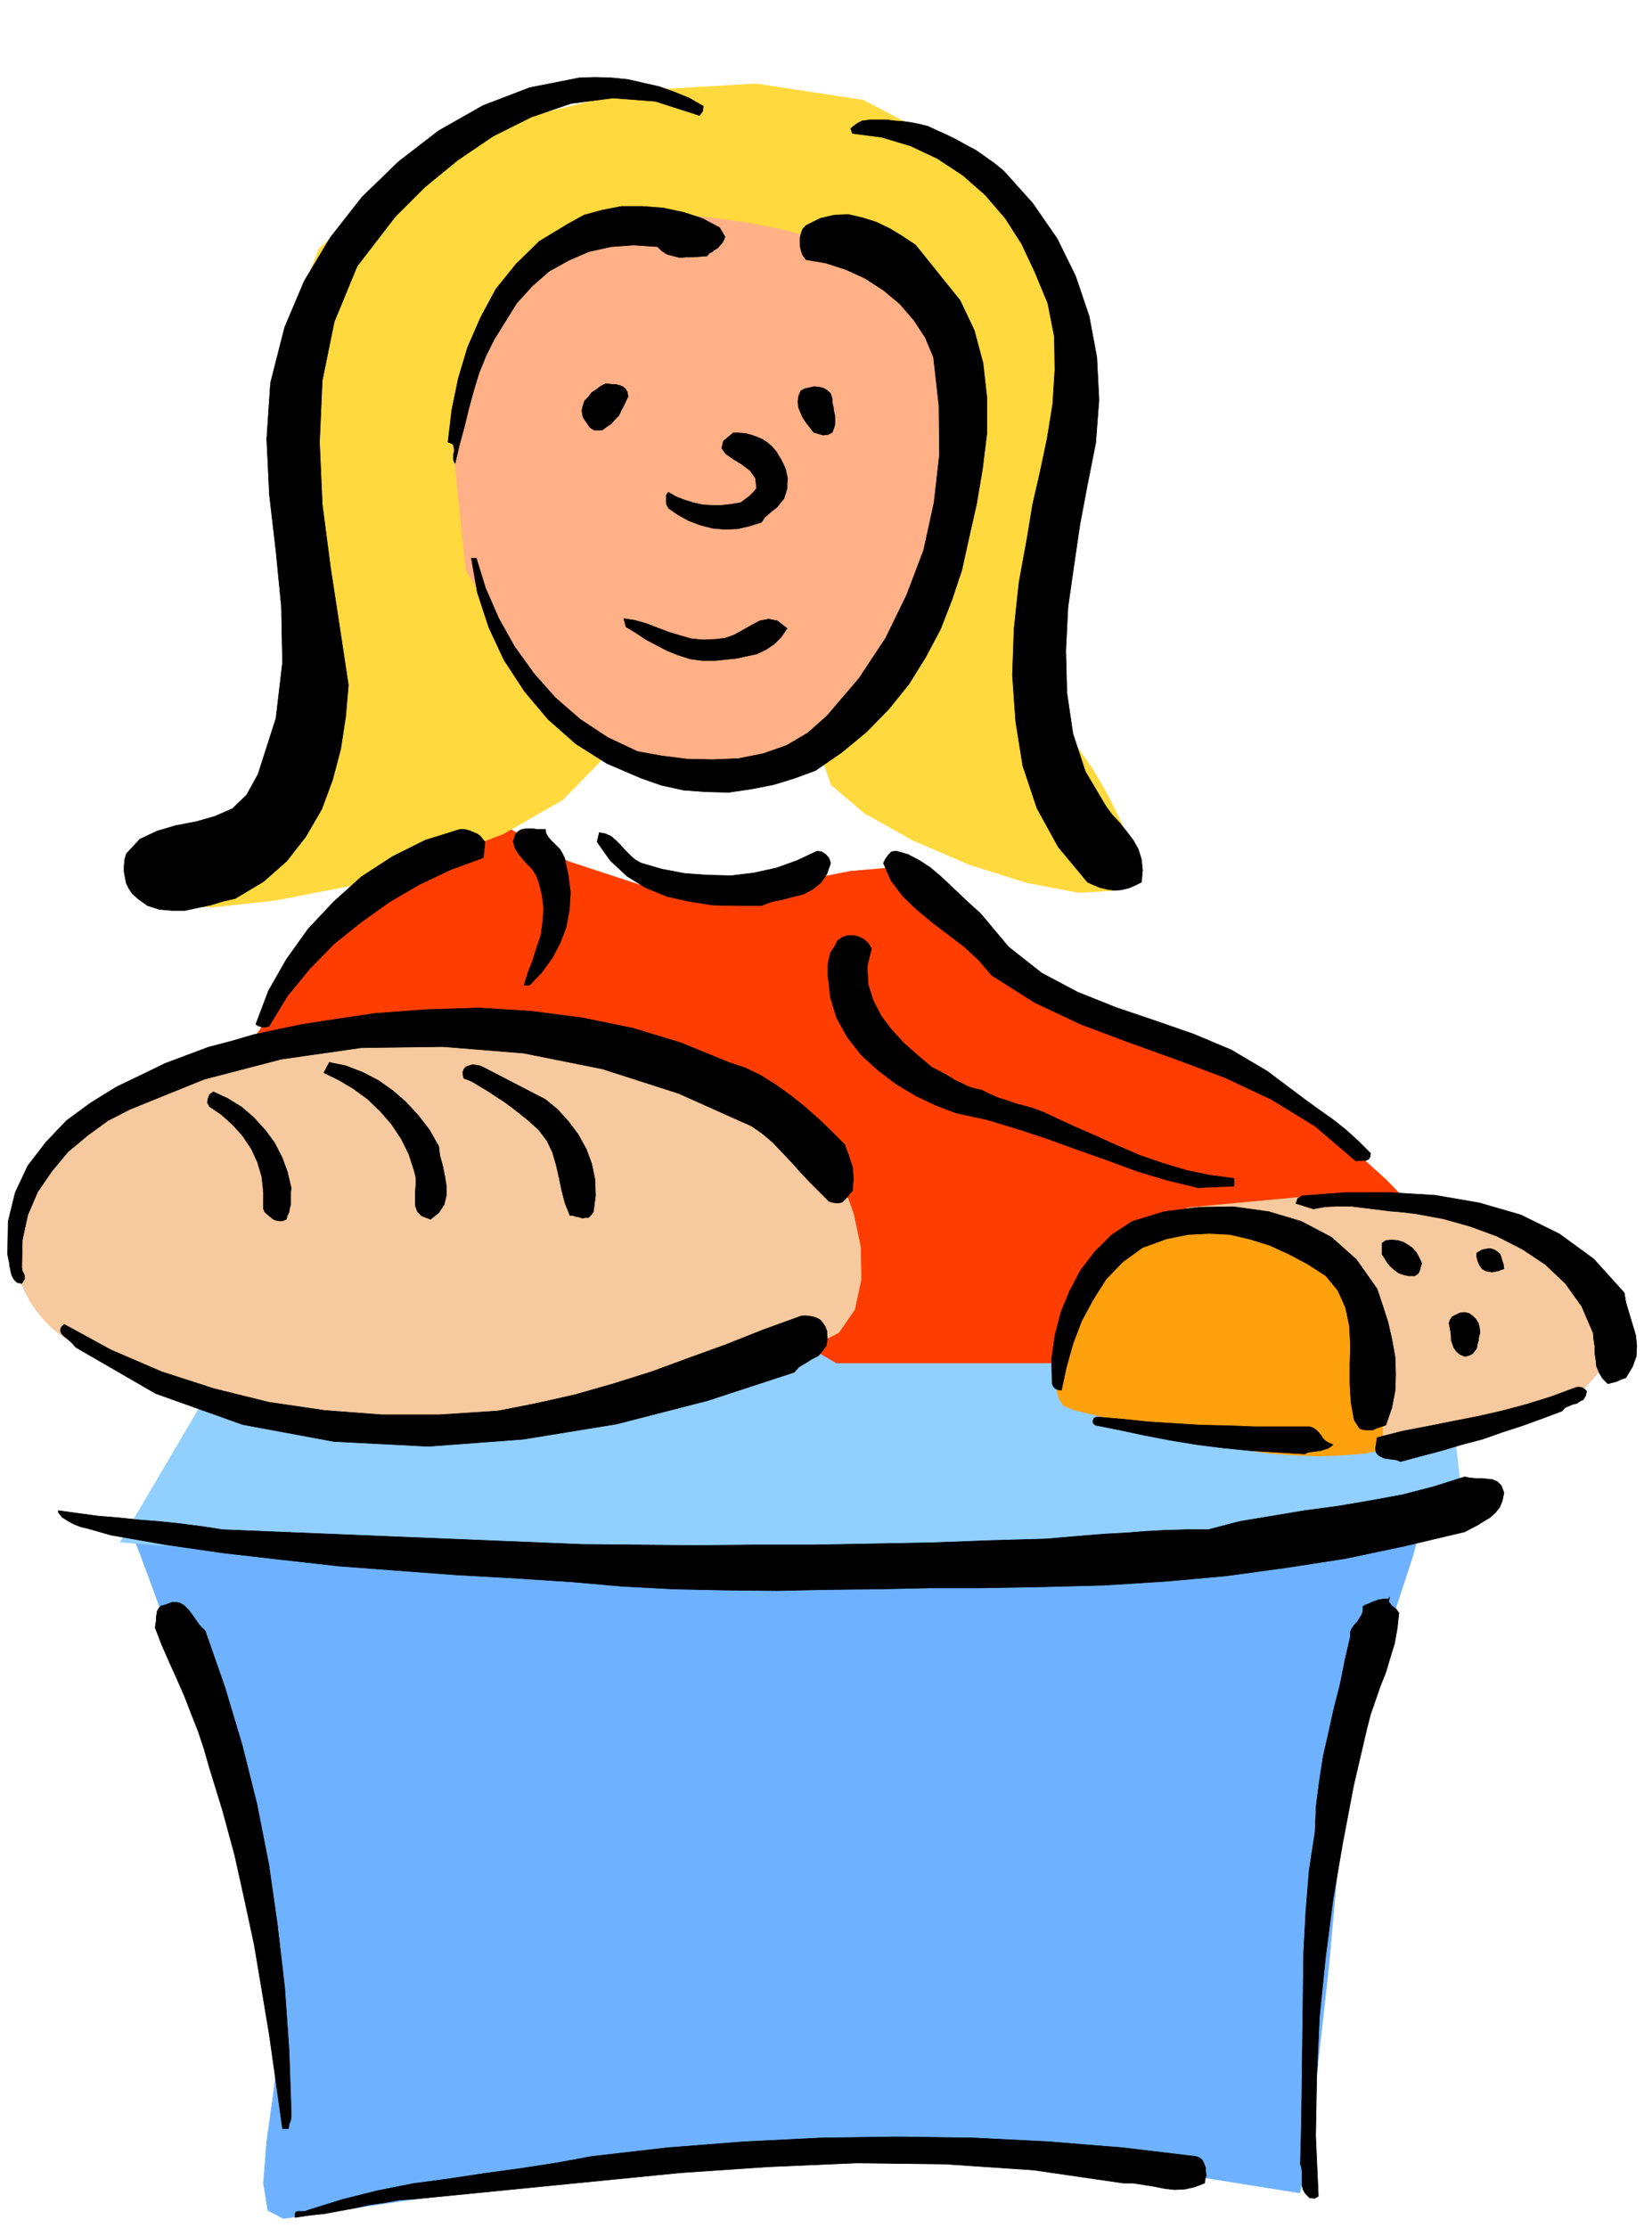
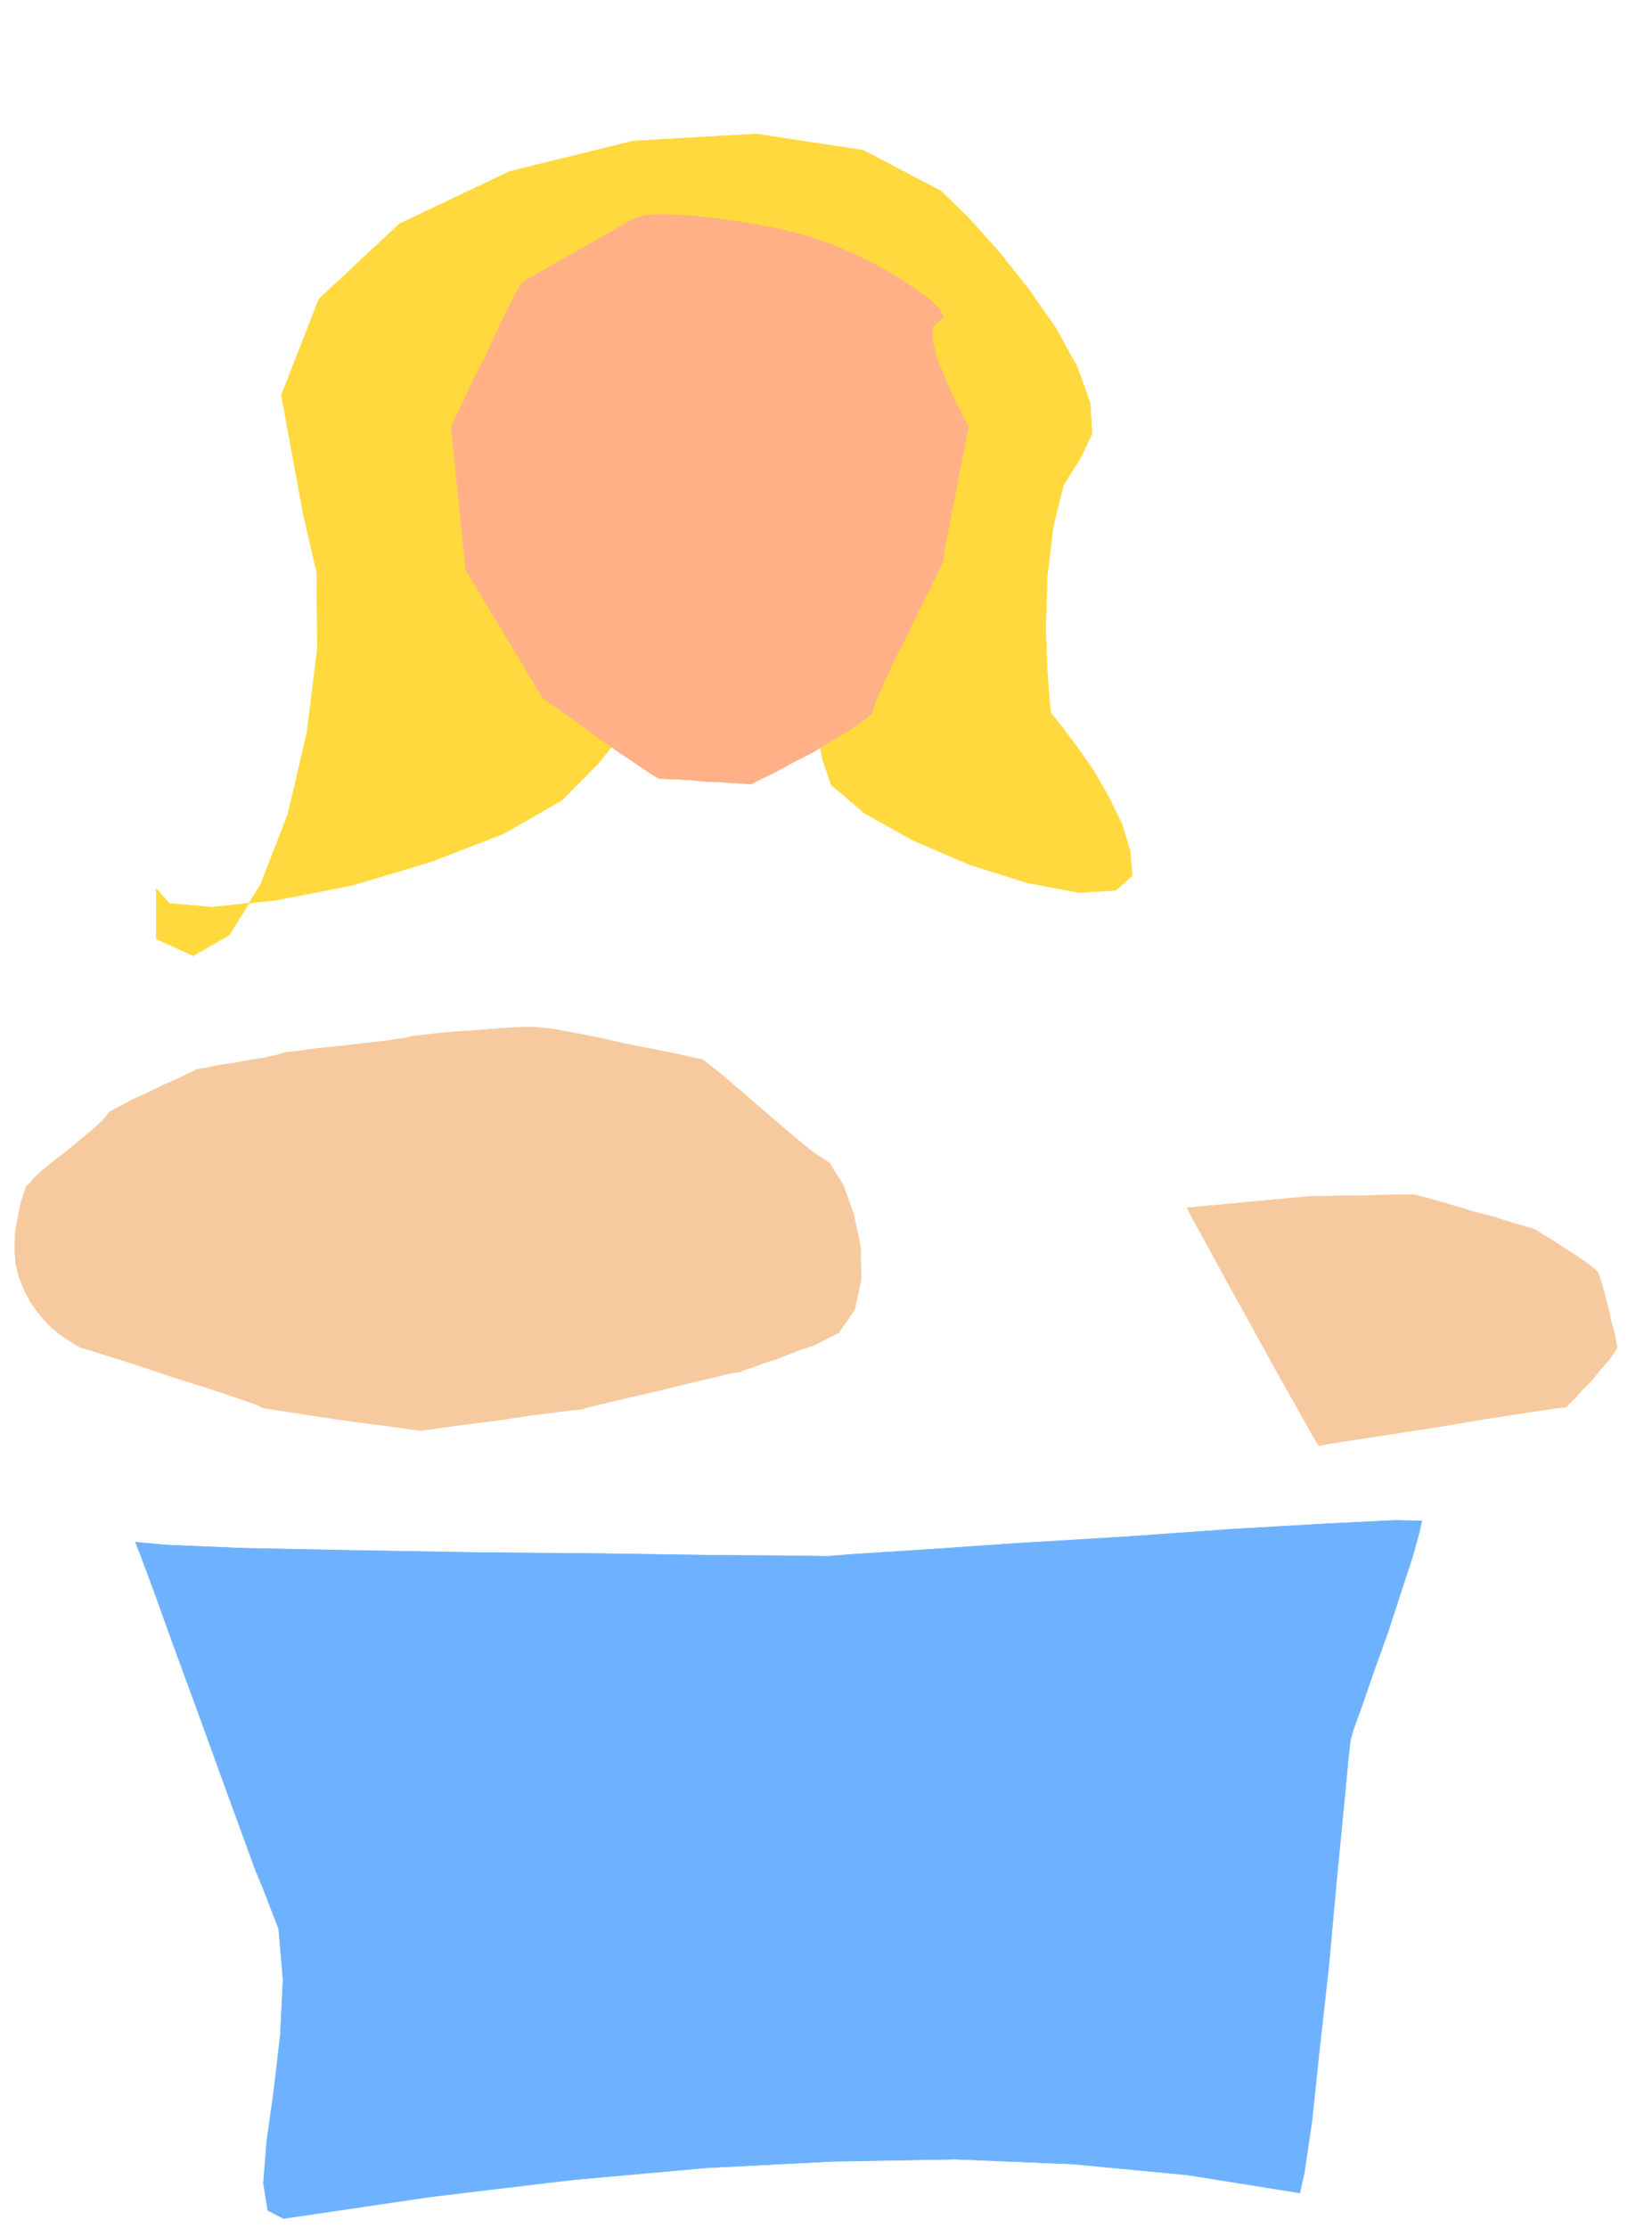
<svg xmlns="http://www.w3.org/2000/svg" fill-rule="evenodd" height="661.069" preserveAspectRatio="none" stroke-linecap="round" viewBox="0 0 3035 4091" width="490.455">
  <style>.brush4{fill:#f7c99e}.pen4{stroke:#f7c99e;stroke-width:1;stroke-linejoin:round}</style>
  <path style="stroke:#6eb2ff;stroke-width:1;stroke-linejoin:round;fill:#6eb2ff" d="m249 2832 9 23 26 70 36 100 43 117 42 116 38 104 27 74 13 31 29 75 8 93-5 102-12 103-13 93-6 76 8 50 29 15 271-40 259-31 245-22 235-12 224-4 217 9 210 20 206 33 8-36 14-94 14-133 17-152 14-154 13-133 9-95 4-35 5-18 16-44 22-64 26-72 24-74 21-64 13-47 4-19-50-1-123 6-174 10-197 14-199 12-174 12-125 8-51 4-61-1-146-1-204-3-231-2-232-4-201-4-142-6-53-5z" />
-   <path style="stroke:#91cfff;stroke-width:1;stroke-linejoin:round;fill:#91cfff" d="m492 2372-271 460 943 74 841-38 682-113-2-15-5-38-6-54-7-61-9-62-7-53-7-38-4-14-96-3-244-6-345-9-393-9-394-10-342-7-243-5-91 1z" />
-   <path style="stroke:#ff3d00;stroke-width:1;stroke-linejoin:round;fill:#ff3d00" d="m898 1501 146 81 131 43 115 13 103-5 89-17 80-16 70-6 65 14 252 224 9 3 25 11 36 15 45 18 46 16 45 16 37 10 27 5 31 11 52 33 63 45 68 53 62 52 52 47 32 33 5 15-365 46-9 10-22 27-33 39-36 45-38 44-32 39-25 27-11 11h-476l-45-26-75-66-96-95-103-108-101-109-85-95-60-69-22-27-22-3-56 1-79 2-91 5-92 4-79 4-56 3-21 2 6-10 17-24 24-36 28-40 27-42 24-38 17-30 7-14 12-14 33-23 46-31 54-33 53-34 48-28 34-20 14-8z" />
  <path class="pen4 brush4" d="m2181 2218 214-20 8-1h22l31-1h37l35-1 33-1h36l10 2 26 7 34 10 40 12 38 10 35 11 24 7 11 3 5 2 14 9 19 11 22 15 21 13 20 14 13 10 7 7 2 6 5 16 6 21 6 24 5 23 6 22 3 16 2 10-5 8-10 14-15 17-16 20-18 18-14 16-11 11-4 5-21 2-52 8-73 11-82 14-84 13-72 11-52 8-19 4-12-20-28-50-40-71-44-80-45-81-38-70-27-49-8-16z" />
-   <path style="stroke:#ffa10d;stroke-width:1;stroke-linejoin:round;fill:#ffa10d" d="m2011 2336 4-7 12-10 17-13 20-13 20-14 21-12 17-9 14-4 15-3 26-1h33l36 2h35l32 2 24 1 13 1 9 2 15 7 18 9 21 12 20 11 18 11 14 10 8 7 5 9 10 20 12 26 14 30 11 29 12 27 7 19 5 10-1 7-1 16-2 21-2 26-2 26-1 26v21l3 16-9 9-27 6-40 3-45 2-47-2-41-3-30-4-12-4-16-7-36-9-53-11-59-11-61-12-53-12-41-10-19-8-7-10-4-11-3-14-1-13-2-14v-24l2-10 8-18 11-26 14-28 13-29 12-25 9-17 5-6z" />
  <path class="pen4 brush4" d="m54 2174 7-9 16-15 22-18 26-20 25-21 22-18 16-15 7-8 6-8 19-10 24-13 29-13 28-14 26-11 18-9 9-4 7-4 18-3 24-5 28-4 27-5 25-4 18-4 10-2 11-4 27-3 35-5 42-4 41-5 37-4 27-4 14-2 11-3 27-3 36-4 42-3 41-3 39-3 31-1 20 1 20 2 38 7 47 9 53 12 51 10 45 9 31 7 14 3 9 7 24 19 33 28 37 32 36 31 33 28 23 19 11 8 27 18 25 40 19 53 13 61 1 60-12 55-29 42-47 24-7 2-15 5-21 8-23 9-25 8-21 8-16 5-6 3-15 2-33 8-47 11-52 13-53 12-46 11-33 8-13 4-14 1-32 4-47 6-53 8-54 7-46 6-35 5-14 2-16-2-34-5-47-6-52-7-53-8-45-7-32-5-11-2-15-7-38-13-54-18-61-19-62-21-54-17-38-12-14-4-18-11-17-11-16-13-14-14-14-17-12-17-11-21-9-22-7-26-2-29 1-29 5-28 5-26 6-19 5-13 5-4z" />
-   <path style="stroke:#ffd93d;stroke-width:1;stroke-linejoin:round;fill:#ffd93d" d="m287 1632 24 27 79 7 117-13 139-27 144-43 135-52 108-62 66-67 48-60 63-38 70-20 72-2 64 11 53 25 34 33 8 43 16 47 61 52 89 50 105 45 105 33 95 18 68-4 30-27-4-46-15-49-25-51-27-47-30-43-25-33-18-23-6-7-2-21-4-55-3-79v-92l3-97 11-91 19-76 31-49 21-44-3-56-24-67-39-71-51-73-55-69-55-61-50-49-143-75-197-30-226 13-227 56-202 96-148 138-69 177 40 217 25 109 1 140-19 153-35 150-50 129-58 93-66 38-68-31z" />
+   <path style="stroke:#ffd93d;stroke-width:1;stroke-linejoin:round;fill:#ffd93d" d="m287 1632 24 27 79 7 117-13 139-27 144-43 135-52 108-62 66-67 48-60 63-38 70-20 72-2 64 11 53 25 34 33 8 43 16 47 61 52 89 50 105 45 105 33 95 18 68-4 30-27-4-46-15-49-25-51-27-47-30-43-25-33-18-23-6-7-2-21-4-55-3-79l3-97 11-91 19-76 31-49 21-44-3-56-24-67-39-71-51-73-55-69-55-61-50-49-143-75-197-30-226 13-227 56-202 96-148 138-69 177 40 217 25 109 1 140-19 153-35 150-50 129-58 93-66 38-68-31z" />
  <path style="stroke:#ffb087;stroke-width:1;stroke-linejoin:round;fill:#ffb087" d="m959 519-6 10-15 29-21 42-23 50-25 49-20 43-15 31-5 12 27 262 141 234 8 6 24 17 32 23 39 28 38 27 36 24 25 17 13 7h9l19 1 25 1 30 3 29 1 26 2 19 1 11 1 11-6 27-13 35-19 41-21 39-24 35-21 24-17 10-10 5-18 15-33 20-44 25-49 24-50 21-42 15-31 6-13 1-14 6-29 7-39 9-44 8-44 8-38 5-27 3-9-5-9-11-21-15-31-15-34-14-36-7-31v-23l12-10 8-8-6-13-18-18-27-20-35-23-39-22-40-20-40-17-44-15-51-13-56-11-55-8-54-6-46-2-37 1-21 7-205 117z" />
-   <path d="m1292 195-1 9-6 8-81-26-78-6-77 10-73 25-70 35-65 44-61 50-54 54-70 91-42 102-22 108-5 113 5 114 15 115 17 111 16 106-5 58-9 59-15 57-20 54-29 50-35 45-43 38-52 31-22 5-23 7-24 5-23 5h-24l-23-2-22-7-18-13-10-9-6-9-5-10-2-10-2-11v-11l1-11 3-11 25-27 32-15 34-10 37-7 35-10 32-14 26-25 21-38 33-103 12-102-2-103-10-102-12-103-5-103 7-103 26-102 36-85 48-80 58-74 67-65 74-57 81-46 86-33 91-18 30-1 30 1 30 3 30 7 27 6 28 10 27 11 26 15zm413 37 17 8 18 8 18 9 18 10 17 9 17 12 17 12 17 14 53 59 45 65 34 69 25 74 14 75 4 78-6 79-16 81-13 69-11 75-11 77-4 80 2 77 11 75 23 70 38 64 11 15 14 15 12 15 13 17 9 16 6 19 2 20-2 22-12 6-12 5-13 3-13 1-13-2-13-3-12-5-11-5-54-65-39-71-26-78-13-81-6-85 3-85 9-85 15-82 10-61 14-61 13-62 10-62 4-63-1-61-12-61-24-58-24-51-30-47-37-43-41-36-47-31-49-23-53-16-54-7-3-9 6-5 7-5 8-4 15-2h30l15 2 15 1 15 2 15 3 16 4zm-373 203-2 5-3 6-4 4-4 5-5 3-5 4-6 3-4 5-13 1-12 1h-13l-12 1-12-3-11-3-10-6-8-8-44-3-41 3-41 9-37 16-36 20-31 27-29 32-23 37-18 29-15 30-13 32-10 33-9 33-8 33-9 33-8 34-3-6v-11l2-6-1-6-1-5-4-3-6-2 7-59 12-58 17-57 24-55 28-52 37-46 43-42 53-32 29-16 33-9 36-7h39l38 3 37 8 34 11 32 17 10 17zm432 117 26 55 16 60 7 63v66l-8 65-11 65-14 62-13 59-18 54-21 54-27 51-31 50-37 46-41 42-46 38-48 33-38 14-39 12-41 8-41 6-42-1-41-3-41-9-37-13-63-27-57-36-51-45-43-51-38-58-28-60-21-64-11-63h9l17 55 24 55 29 52 36 50 39 44 46 40 50 33 55 26 44 8 47 6 47 1 48-2 45-9 43-15 39-23 35-31 59-69 49-74 39-80 31-82 19-87 10-88-1-90-10-89-15-36-21-32-26-30-30-25-34-22-35-16-37-12-36-6-6-8-3-8-2-8v-17l2-8 3-8 6-6 26-13 26-6 26-1 26 6 25 8 25 12 23 14 24 16 82 102zm-610 176-4 8-4 9-5 9-4 9-7 7-7 8-9 6-8 6h-14l-5-3-3-2-7-10-6-9-2-12 2-9 3-9 7-7 6-8 9-6 8-6 8-4h6l7 1h7l7 2 5 2 5 4 3 5 2 9zm375 5v7l2 8 1 8 2 8v15l-2 7-3 8-8 4-9 1-10-3-7-2-7-9-7-9-6-9-4-9-4-10-1-10 1-10 4-10 7-4 9-2 9-2 9 1 8 2 7 4 6 6 3 10zm-103 96 4 7 5 8 4 8 4 9 2 9 2 9-1 9v9l-3 10-3 9-6 7-6 8-8 6-7 6-8 7-6 9-22 7-22 5-23 1-23-2-23-6-21-8-20-11-17-12-4-8v-16l4-5 14 8 15 6 16 5 18 4 17 1h18l17-2 18-3 8-6 8-6 7-7 6-7-2-19-10-14-16-12-15-9-14-10-7-10 3-13 18-15h11l12 1 11 3 11 4 9 4 9 6 8 7 8 9zm-111 345 17-2 17-6 16-9 16-9 15-8 16-3 16 3 18 14-11 16-13 13-15 10-17 8-19 4-18 4-20 2-18 2h-25l-22-3-22-7-20-8-21-11-19-10-18-12-18-11-4-15 20 3 21 6 21 8 21 8 20 6 21 6 21 2 24-1zm-313 349 1 7 4 7 5 6 6 6 5 5 6 6 4 7 4 8 7 32 4 32-2 32-6 32-11 29-15 28-19 26-22 23h-10l7-23 9-23 7-23 8-23 3-24 2-24-3-25-6-24-5-13-7-11-9-9-8-9-9-11-6-10-3-12 4-13 6-6 6-3 7-1h14l7 1h15zm-111 23-3 29-60 22-57 27-55 32-52 37-50 40-45 46-41 50-34 56-7 1h-6l-6-2-5-3 23-61 33-58 40-56 47-50 51-46 57-37 60-30 64-20h6l7 1 6 2 7 3 5 2 6 4 4 5 5 6zm287 39 38 11 42 8 42 3 44 1 41-5 41-9 39-14 36-17 8 1 8 5 6 7 3 9-7 20-11 16-15 12-17 9-20 5-19 5-20 4-18 7h-46l-44-1-44-7-40-9-39-16-34-21-31-29-24-34 4-17 11 2 11 5 9 8 9 9 8 9 9 9 9 8 11 6zm623 92 52 62 61 48 66 35 70 28 71 24 72 25 69 29 66 39 24 18 24 18 24 18 25 18 24 17 24 19 22 20 23 23-1 6-2 4-3 2-3 1h-9l-9 1-75-64-80-49-85-40-88-33-89-32-88-33-85-40-79-50-24-28-27-25-29-22-29-22-29-24-25-24-22-29-14-32 4-8 5-7 6-6 9-1 21 6 21 11 20 13 20 17 18 17 18 17 18 17 18 16zm-200 65-8 33 2 33 9 29 15 29 19 25 23 25 25 22 26 22 10 5 11 6 11 6 11 7 11 5 12 6 12 4 14 3 14 7 16 7 16 5 17 6 16 4 17 5 16 6 17 8 39 18 41 18 40 18 42 18 41 14 43 13 43 9 45 6v14l-66 3-58-14-56-17-54-20-54-19-55-20-55-18-56-17-56-12-37-14-36-17-37-22-33-25-32-29-25-32-20-36-11-36-2-15-1-12-2-12v-23l2-10 3-12 7-10 6-12 9-6 9-3h11l9 2 10 5 8 7 6 10zm-49 360 3 9 4 10 3 10 4 11 1 11 1 11-1 11-1 12-5 5-4 6-5 5-4 4-6 2h-6l-7-1-6-2-18-18-17-17-17-18-16-18-18-19-17-18-19-16-20-14-134-60-140-45-145-29-148-12-150 2-147 21-142 37-136 55-41 21-37 27-36 30-30 36-26 38-18 42-10 46-1 50 1 7 4 8v7l-5 8-9-2-5-5-4-7-2-7-2-10-1-8-2-9-1-6 1-60 13-53 23-49 33-43 38-40 45-33 47-29 50-24 39-19 40-15 40-15 42-11 41-12 42-9 43-9 44-7 94-14 95-7 96-3 96 6 93 12 93 19 89 27 88 36 30 10 29 14 27 17 28 20 25 20 26 23 24 23 24 24zm-746 3 2 17 5 18 4 19 3 19v17l-4 17-10 15-15 12-16-6-8-8-4-11v-25l1-13v-14l-3-12-10-31-14-28-18-27-20-23-24-23-26-19-27-16-27-13 10-19 30 6 31 12 29 15 27 19 24 21 23 25 20 26 17 30zm196-86 22 18 20 22 18 24 15 27 10 27 6 29 1 30-4 30-5 6-4 4h-6l-5 1-6-2-6-1-6-2h-5l-9-23-6-23-5-24-5-22-7-24-10-21-15-20-20-18-15-12-14-11-15-11-14-9-15-10-15-9-15-9-15-6-2-10 2-6 4-5 6-2 6-2 7 1 6 1 7 3 114 59zm-467 163-1 7v23l-2 7-1 7-3 6-2 7-7 3h-6l-6-1-5-2-6-5-5-4-5-5-2-5v-31l-3-28-8-27-11-24-16-24-18-20-21-19-22-15-4-7 1-7 3-8 7-5 26 12 26 16 22 19 21 23 17 23 14 27 10 27 7 30zm2449 192 3 18 6 20 6 20 6 20 2 19-1 20-7 19-12 20-9 3-8 4-8 2-8 2-10-10-6-10-5-12-1-11-2-13v-12l-2-13-1-12-21-49-30-42-37-35-42-28-47-24-49-18-50-14-49-9-24-3-24-2-24-3-24-3-24-3h-23l-24 1-22 4-32-10 3-9 8-5 80-6h83l82 5 81 14 76 22 71 35 63 46 56 62zm-454-7 10 30 10 31 7 31 6 33 1 31-1 31-6 31-11 32-6 2-6 2-6 2-6 3h-13l-6-1-5-2-10-15-6-33-2-34v-36l1-35-2-36-7-33-14-31-22-27-34-22-34-18-35-16-35-11-38-9-38-2-39 2-40 8-44 16-36 26-31 32-24 38-21 39-16 42-12 43-9 42-6-1-5-2-4-4-2-5-1-45 6-43 11-43 16-39 20-38 26-34 31-31 38-25 59-18 63-8 64-1 65 9 60 18 55 29 46 41 38 54zm82-47-2 6-2 8-3 5-6 4h-11l-9-2-9-3-7-5-8-7-6-7-5-8-5-8v-20l7-5 11-1 11 1 10 3 10 6 7 5 7 8 5 9 5 11zm151 10-6 2-5 2-6 1-5 1-11-2-7-4-5-7-3-7-2-8v-7l10-6 11-2h5l6 2 5 3 6 5 2 6 2 7 2 6 1 8zm-44 118-2 6-1 8-2 7-1 7-4 5-4 5-6 3-8 2-9-4-6-5-5-7-2-6-3-8v-8l-1-8-1-6-2-9 2-6 4-6 6-3 8-4 9-1 8 2 7 5 5 5 5 8 2 8 1 10zm-1200-4 1 15-2 12-7 10-8 9-12 6-11 7-12 7-9 10-159 52-167 43-172 28-174 13-174-9-167-31-160-57-147-85-5-6-5-5-6-5-5-4-5-5-2-5 1-6 6-6 86 47 93 40 96 31 101 25 102 15 105 8h106l108-7 71-14 71-16 70-20 70-22 68-25 69-25 68-27 69-25 8-1 8 1 7 1 8 3 5 3 5 6 4 6 3 8zm1396 111-2 8-4 7-6 3-6 4-8 2-7 3-7 3-5 6-37 14-36 13-37 12-37 13-38 10-37 11-38 10-37 10-7-3-7-1-8-1-7-1-7-3-5-3-4-5-1-7 3-20 47-12 47-9 45-9 46-9 44-10 45-12 45-14 46-17 5-1 6 1 4 2 5 5zm-509 65 6 2 6 4 4 4 5 6 3 5 5 5 5 3 9 4-5 4-5 3-7 2-6 2-8 1-8 1-7 1-6 3-50-3-49-3-50-5-48-6-49-8-47-9-47-10-45-9-4-4v-4l2-5 5-2 47 4 48 5 48 3 49 3 48 1 50 2h101zm357 121-3 15-5 12-8 10-10 9-12 7-11 7-12 6-11 6-110 26-109 23-110 17-110 15-112 10-111 7-114 3-114 2h-93l-92 2-95 1-94 2-96-1-94-2-94-5-91-8-108-7-107-6-107-8-106-8-107-12-105-12-105-15-103-18-14-4-14-4-14-4-13-3-13-5-11-6-11-7-7-9v-3l36 5 37 5 37 3 38 4 38 3 38 4 39 5 39 6 659 27 102 1 106 1 108-1h110l109-2 108-2 107-4 105-3 34-3 36-3 37-3 38-2 38-3 38-2 38-1h38l57-15 60-10 60-10 60-8 59-10 60-11 58-15 57-18 9 2 11 1h11l11 1 9 1 9 4 7 7 5 13zm-210 192-2 8 6 8 8 6 5 7-3 28-5 28-8 26-8 27-10 25-9 26-9 26-7 27-24 103-20 105-18 105-14 108-11 108-5 109-2 109 5 111-7 4-9-1-8-8-4-7-2-8v-25l-1-8-2-6 2-78 1-78 1-78 1-77 1-77 4-75 6-75 11-72 2-48 6-46 7-45 10-44 10-45 11-43 9-45 10-43v-9l3-6 4-6 6-6 4-7 4-6 2-7v-8l5-3 6-2 6-3 6-2 5-2 6-1 6-1 6 1 3-4zm-2176 62 36 103 32 107 27 108 22 112 16 112 13 113 8 114 4 115v8l-1 7-3 7-1 8h-11l-12-86-12-85-14-84-14-83-18-84-18-81-22-81-24-78-10-35-11-33-13-33-12-31-14-32-14-31-14-32-12-31 1-7 1-6v-6l1-6 1-6 3-5 4-4 8-2 13-5 12 1 9 5 8 8 7 9 7 10 7 10 10 10zm1820 965 6 2 6 5 3 6 3 8v6l1 8-2 7-1 7-18 7-18 4-19 1-18-2-20-4-19-3-19-3h-18l-165-24-163-11-162-2-162 7-162 11-162 16-162 16-162 16-30 2-28 5-28 4-27 6-27 5-27 5-28 3-27 4v-7l2-3 3-1h13l8-3 61-19 64-16 65-13 67-9 66-10 66-9 65-10 65-12 139-16 141-11 141-7 141-2 140 2 138 7 136 11 134 16z" style="fill:#000;stroke:#000;stroke-width:1;stroke-linejoin:round" />
</svg>